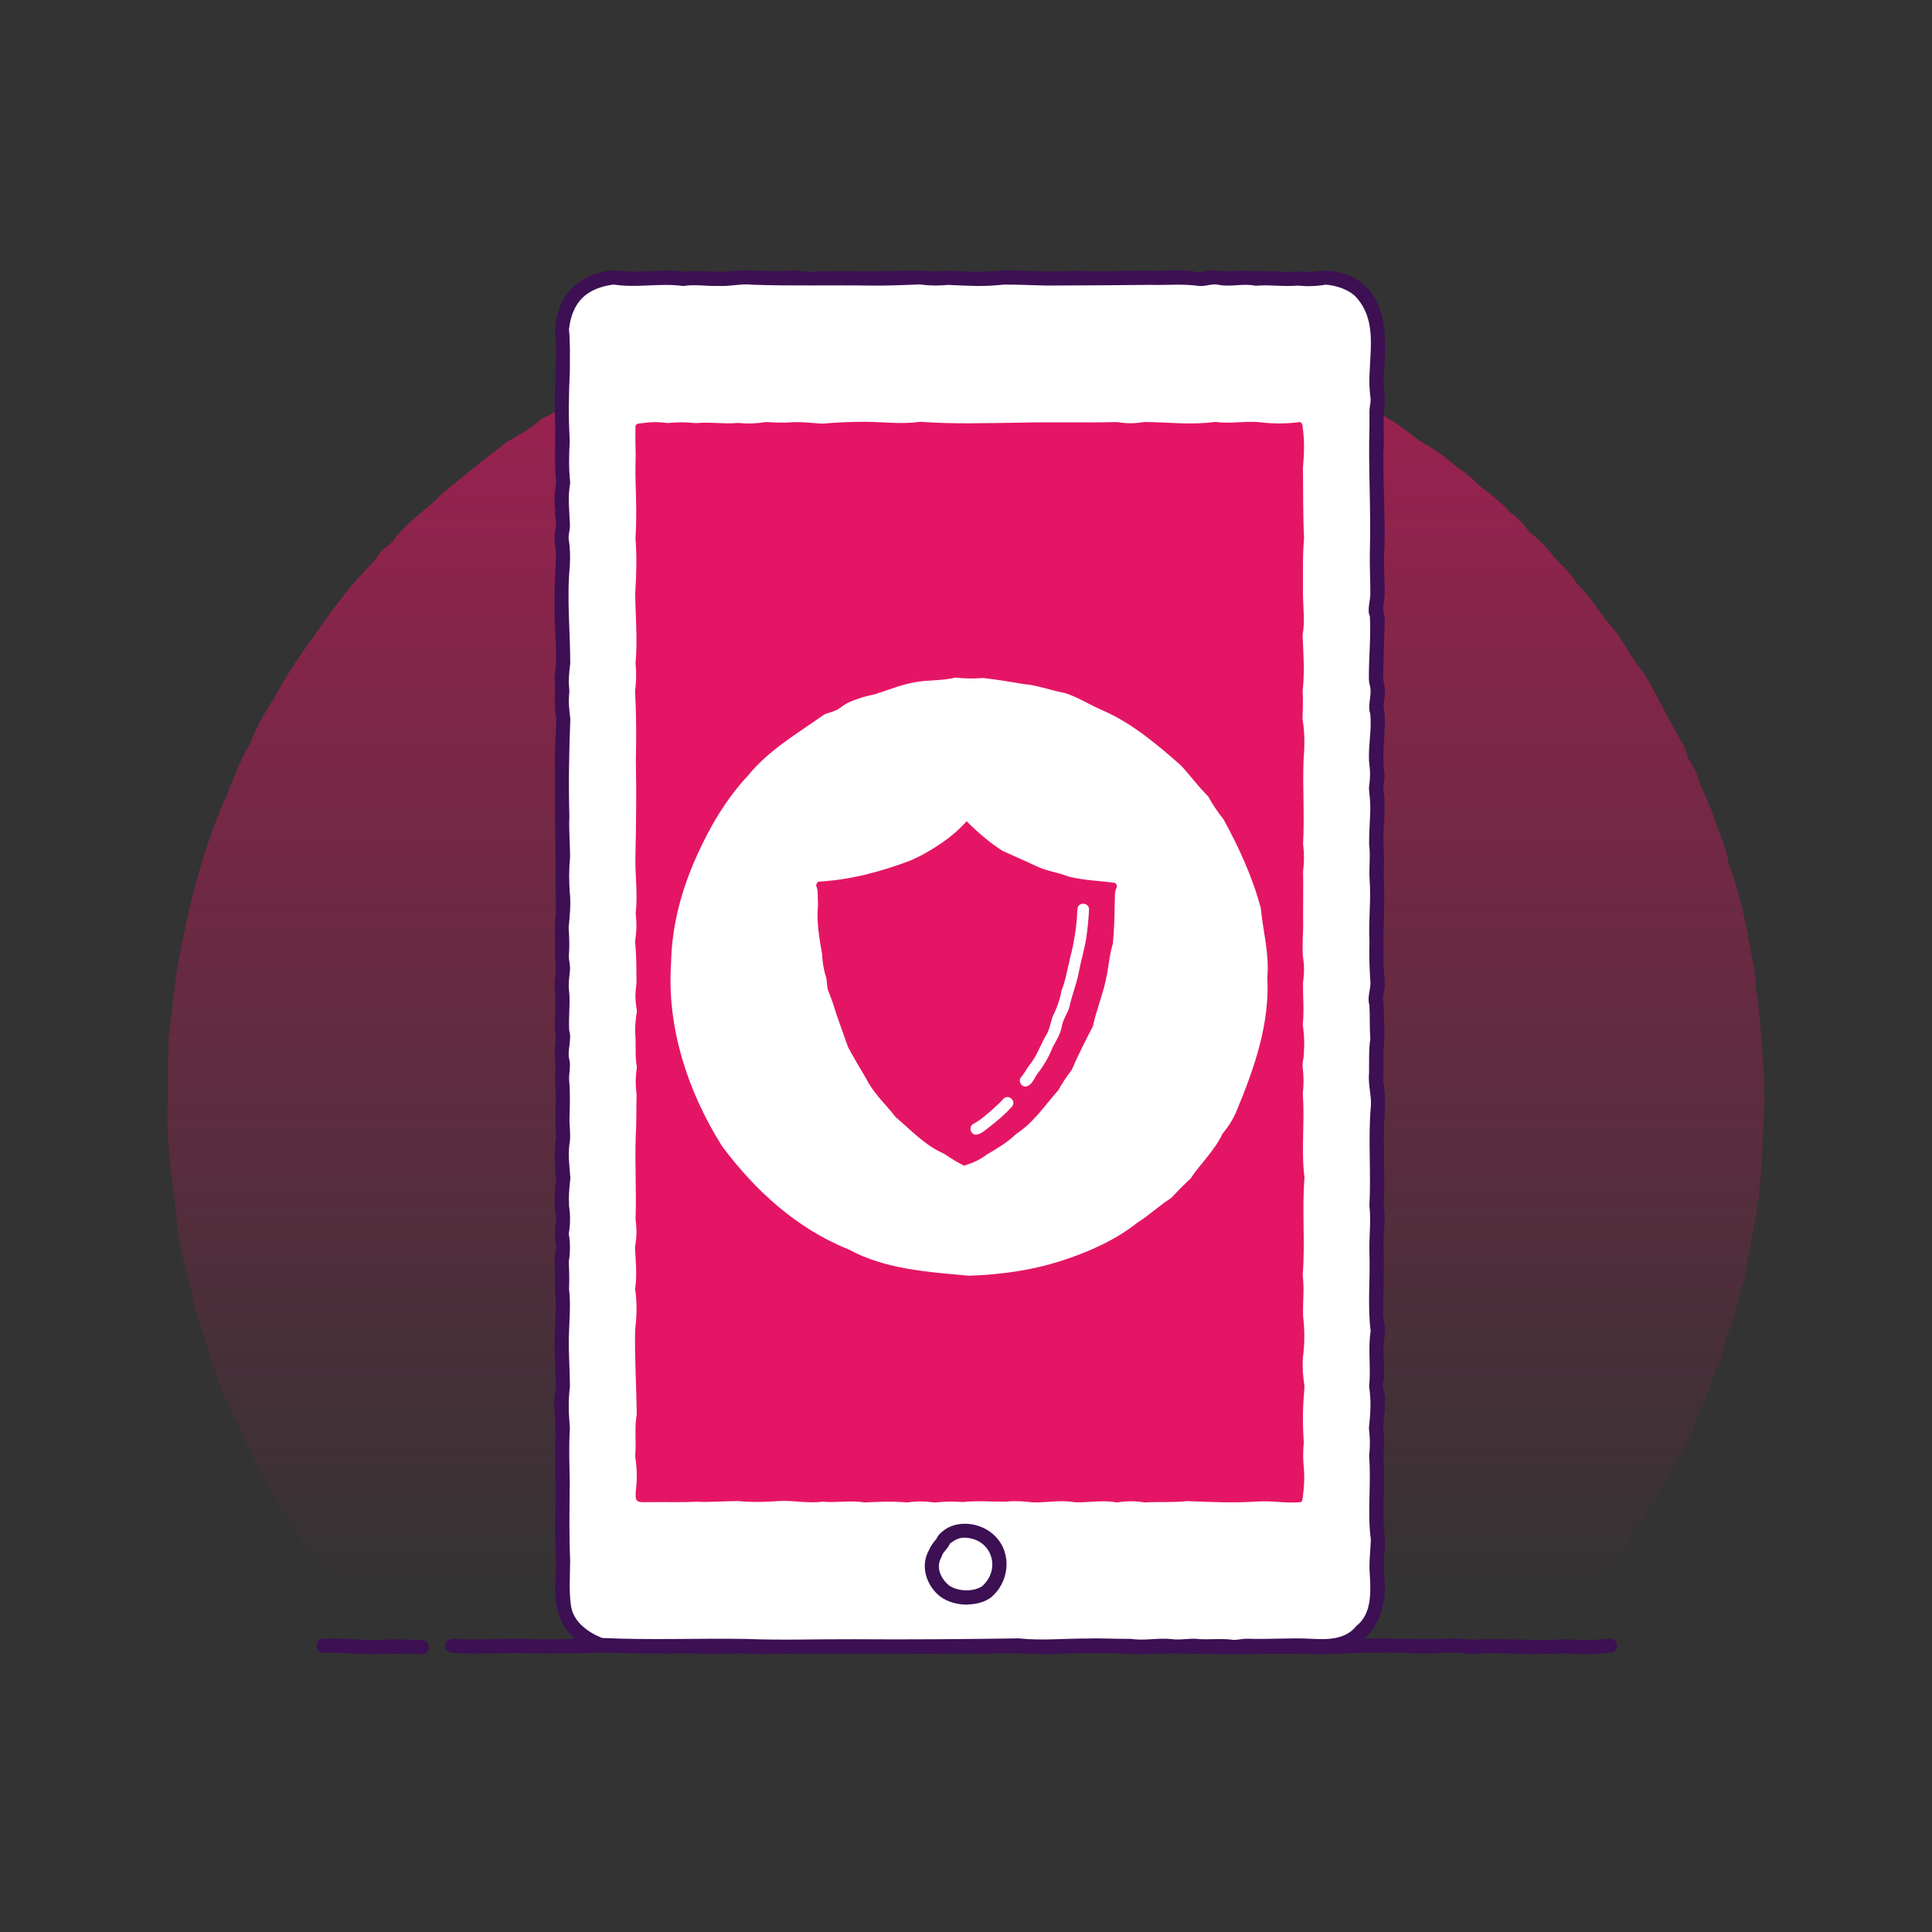
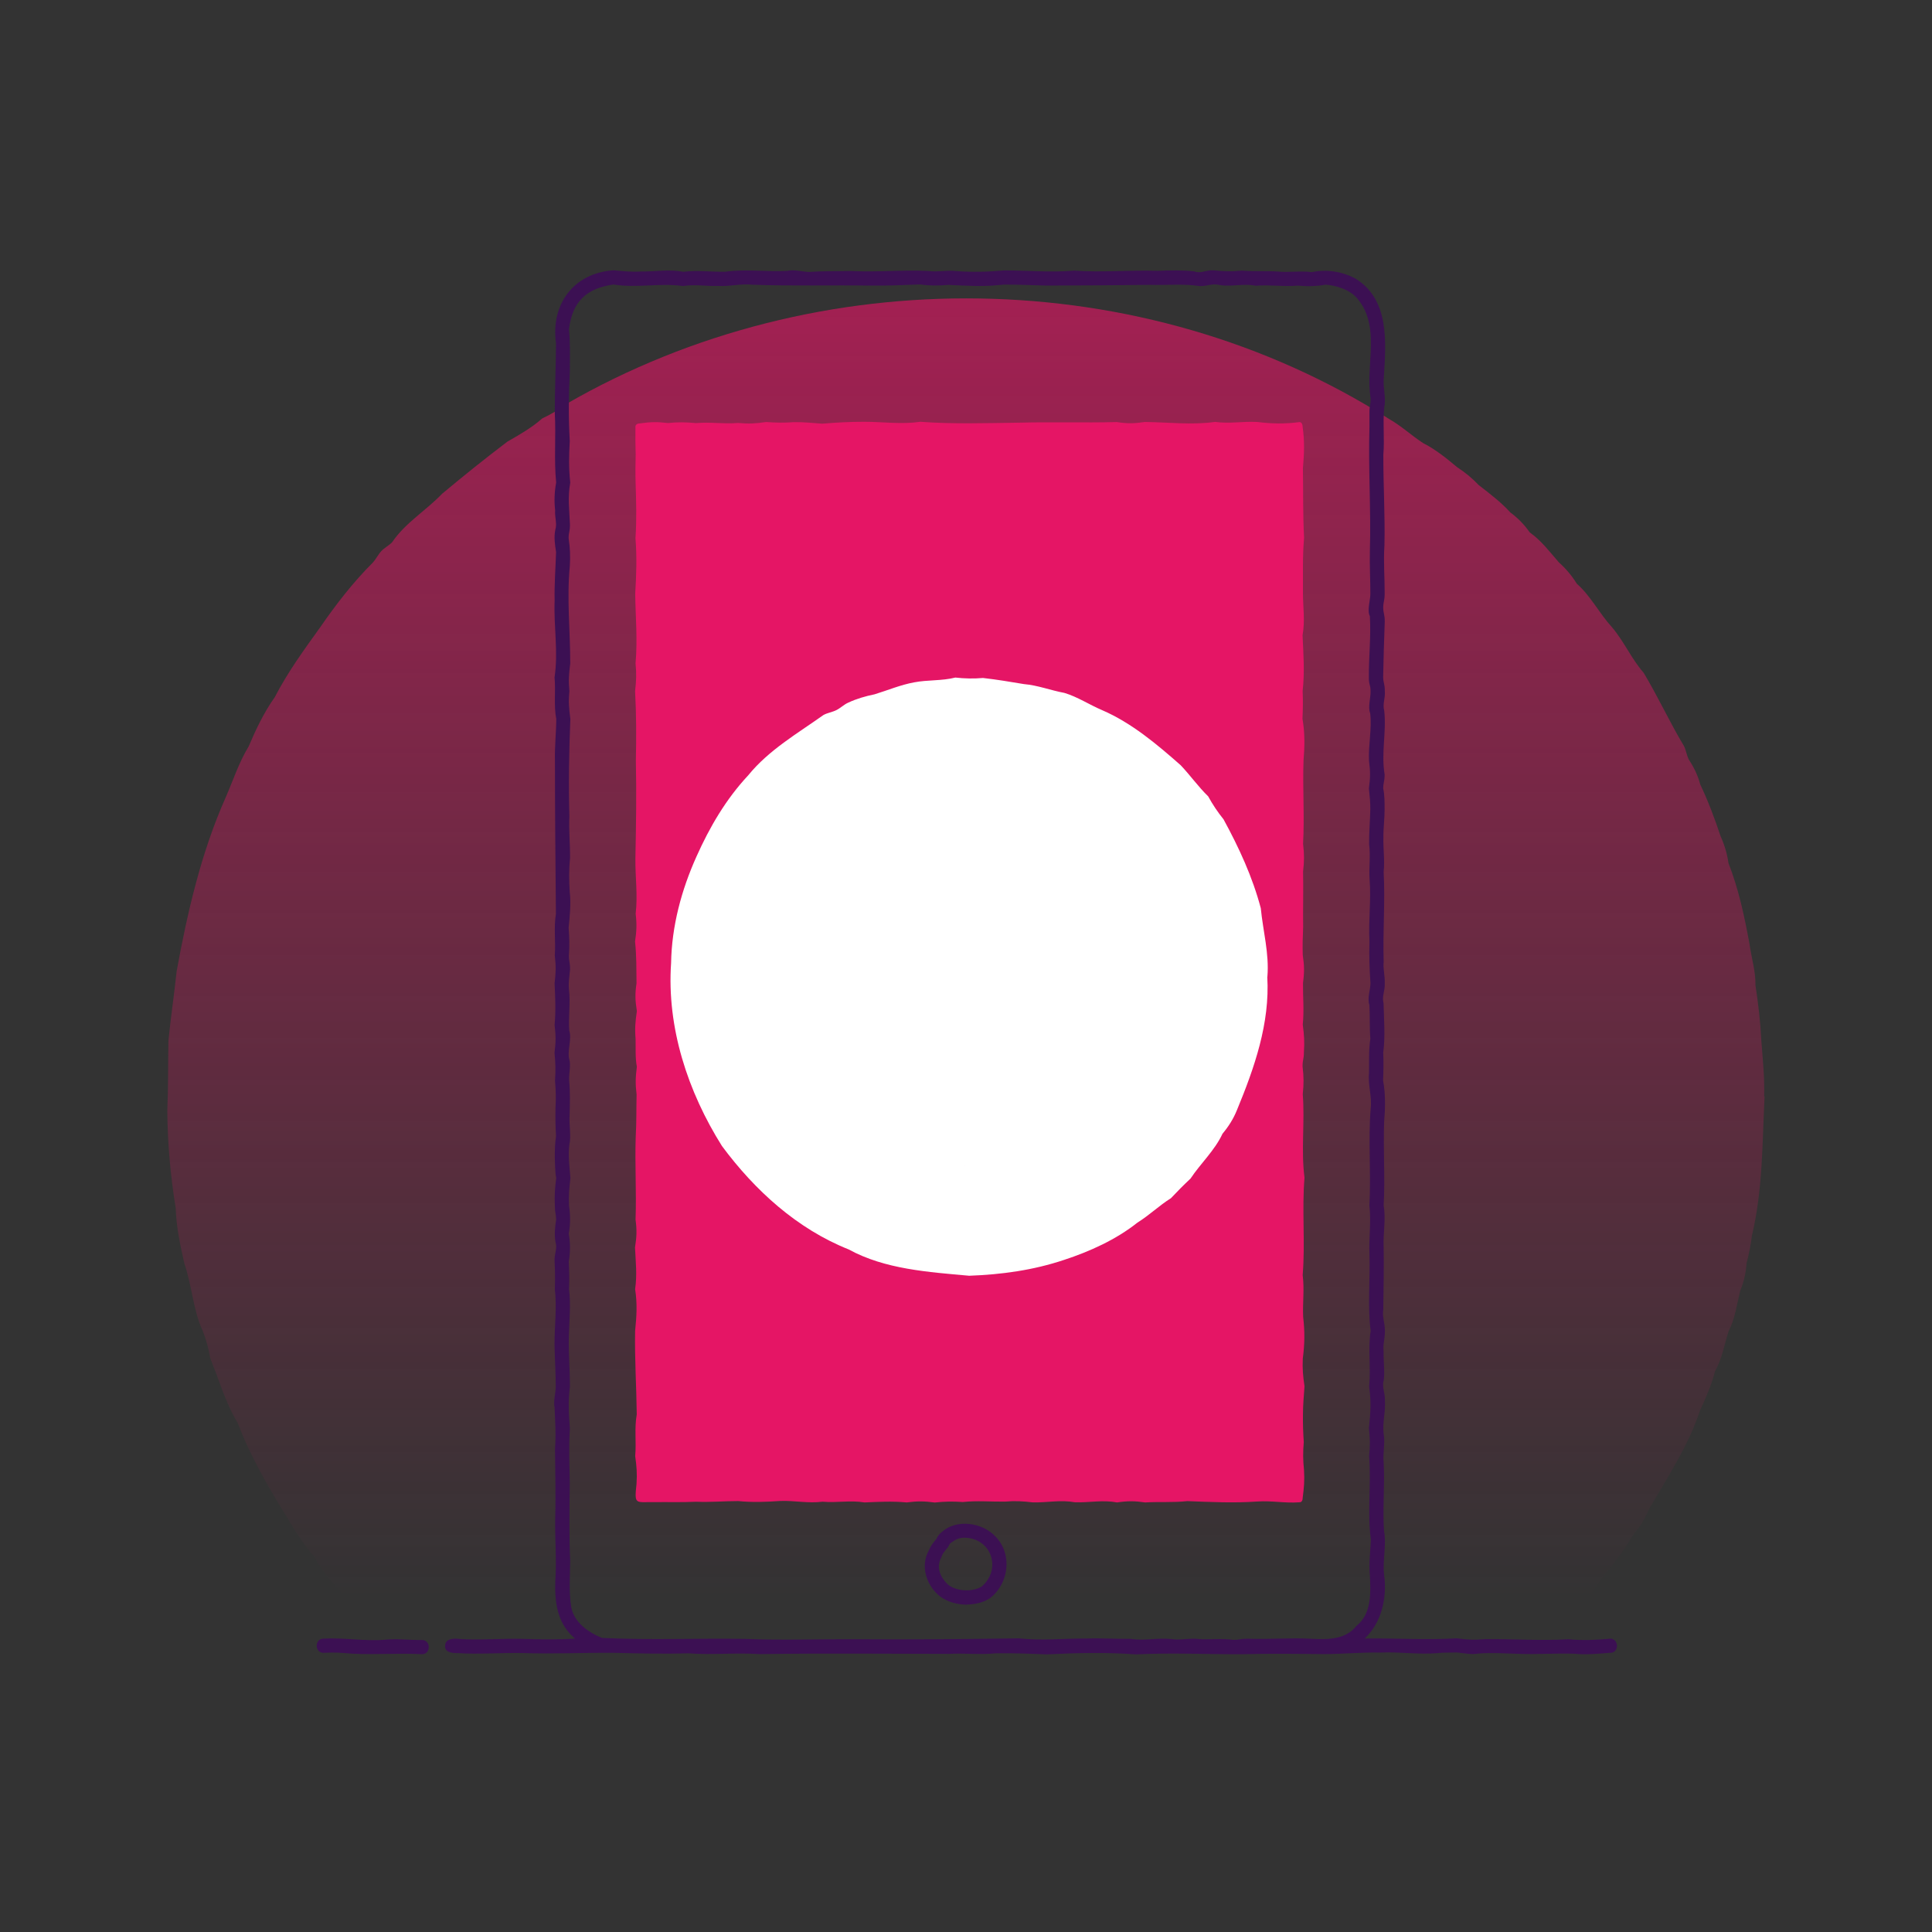
<svg xmlns="http://www.w3.org/2000/svg" id="Layer_1" viewBox="0 0 500 500">
  <rect x="0" y="0" width="500" height="500" fill="#333333" stroke="none" />
  <defs>
    <style>.cls-1{fill:url(#linear-gradient);}.cls-1,.cls-2,.cls-3,.cls-4{stroke-width:0px;}.cls-2{fill:#3c1053;}.cls-3{fill:#e51565;}.cls-4{fill:#fff;}</style>
    <linearGradient id="linear-gradient" x1="249.99" y1="86.57" x2="249.99" y2="618.04" gradientTransform="translate(0 499.89) scale(1 -1)" gradientUnits="userSpaceOnUse">
      <stop offset="0" stop-color="#e51565" stop-opacity="0" />
      <stop offset=".36" stop-color="#e51565" stop-opacity=".35" />
      <stop offset="1" stop-color="#e51565" />
    </linearGradient>
  </defs>
  <path class="cls-1" d="m456.67,283.73c-.6,12.09-.45,24.25-3.29,36.12-.29,2.42-.75,4.77-1.38,7.12-.16,2.46-.69,4.79-1.63,7.07-.89,3.54-1.33,7.19-2.99,10.46-1.17,3.48-1.66,7.11-3.51,10.3-.91,3.52-2.33,6.88-3.89,10.17-3.02,9.22-8.5,17.39-13.3,25.77-.96,2.26-2.2,4.3-3.8,6.18-2.49,4.14-5.43,8.03-8.51,11.75-2.06,3.01-4.02,6.1-6.82,8.47-2.79,3.96-6.21,7.46-9.58,10.95-98.62-.34-197.28.04-295.96-.14-5.51-4.76-9.61-10.82-14.19-16.44-2.54-2.61-4.75-5.51-6.54-8.69-2.39-2.75-4.41-5.76-6.25-8.92-5.11-8.2-10.08-16.61-13.53-25.66-3.13-5.17-4.8-11.12-7.08-16.72-.41-2.41-1.03-4.73-1.93-7.01-2.56-5.58-2.79-11.74-4.78-17.52-1.07-4.72-2.1-9.54-2.24-14.35-1.36-8.35-2.12-16.84-2.17-25.29.26-6.02.18-12.04.29-18.06.6-5.99,1.49-11.92,2.12-17.91,2.79-15.3,6.34-30.72,12.7-45.03,1.94-4.41,3.39-9.01,5.93-13.15,1.87-4.42,3.97-8.83,6.75-12.74,3.33-6.45,7.56-12.26,11.78-18.13,4.11-5.96,8.51-11.64,13.65-16.77.8-.89,1.33-2.04,2.15-2.92s1.97-1.44,2.81-2.31c3.42-5.06,8.76-8.17,12.94-12.55,5.53-4.63,11.17-9.14,16.91-13.5,3.15-1.79,6.3-3.6,9.01-6,2.21-1.02,4.25-2.26,6.19-3.72,65.04-37.53,149.3-36.59,212.96,3.87,3.17,1.79,5.78,4.28,8.83,6.25,3.21,1.64,6.05,3.94,8.82,6.26,2.04,1.31,3.89,2.85,5.55,4.6,2.85,2.22,5.75,4.39,8.18,7.08,1.97,1.45,3.63,3.16,5.03,5.17,2.96,2.08,5.16,5.03,7.54,7.75,1.81,1.62,3.36,3.45,4.63,5.52,3.65,3.22,5.8,7.65,9.06,11.21,3.16,3.68,5.06,8.22,8.25,11.85,3.72,6.2,6.72,12.78,10.44,18.97.52,1.08.69,2.33,1.2,3.42,1.35,2.03,2.39,4.16,3.01,6.54,2.08,4.33,3.75,8.84,5.27,13.41,1.02,2.23,1.68,4.51,2.03,6.92,2.65,6.76,4.14,13.81,5.44,20.93.5,3.6,1.61,7.07,1.54,10.71.75,4.77,1.29,9.51,1.52,14.33.37,4.81.87,9.56.73,14.41l.11-.03Z" />
-   <path class="cls-4" d="m343.09,426.02c-51.89.09-103.49.14-155.37.09-14.94-1.35-44.29,6.96-42.17-16.84.1-14.41.12-28.77-.15-43.2.46-38.52-.26-76.73.3-115.17-.63-37.2.3-74.48-.37-111.6.62-13.22-.14-26.31.16-39.63-.63-20.5.23-29.93,24.1-27.6,37.26-.07,74.68-.23,111.98.05,13.36-.52,26.51.12,39.8-.25,10.2,1.84,22.79-3.42,31.12,3.99,8,8.31,2.07,39.38,3.85,52.6.26,31.34-.26,62.36.04,93.59.08,40.85-.51,81.56.19,122.38-.65,14.44-.04,28.75-.27,43.21-1.22,13.12,6.2,36.95-13.14,38.44l-.07-.06Z" />
  <path class="cls-3" d="m336.3,388.79c-3.84.28-7.04-.45-10.89-.2-6.16.43-11.99.13-18.15-.1-3.81.41-7.06.11-10.89.34-2.73-.39-4.54-.41-7.26,0-3.82-.7-7.05.07-10.89-.04-3.82-.67-7.03.09-10.89.03-2.7-.31-4.54-.43-7.26-.2-3.82.04-7.08-.29-10.89.1-2.72-.18-4.56-.15-7.26.13-2.72-.36-4.54-.38-7.26-.02-3.83-.35-7.07-.16-10.9,0-3.83-.61-7.04.14-10.89-.19-3.86.47-7.05-.31-10.9-.19-3.84.25-7.08.4-10.91.03-3.82,0-7.07.33-10.92.17-3.85.18-7.08.05-10.92.1-4.79-.07-5.08.81-4.49-4.71.18-2.7.03-4.53-.34-7.2.33-3.8-.25-7.04.4-10.8-.08-7.3-.56-14.34-.42-21.6.38-3.78.59-7.03,0-10.8.54-3.78.15-7-.03-10.8.43-2.69.51-4.48.14-7.2.27-7.22-.21-14.32.05-21.57.22-3.79.12-7.01.22-10.8-.33-2.71-.29-4.5.07-7.2-.44-2.16-.28-4.95-.33-7.2-.23-2.72-.06-4.52.33-7.2-.44-2.8-.5-4.38-.09-7.2-.05-3.79.02-7.01-.38-10.8.4-2.69.48-4.48.16-7.2.57-4.96-.13-9.44-.07-14.4.18-8.48.3-16.72.12-25.2.13-6.1.13-11.89-.2-18,.31-2.7.38-4.49.12-7.2.54-6.15,0-11.87-.09-18,.3-4.96.45-9.44.07-14.4.33-4.93.18-9.48.03-14.43-.07-2.7-.04-4.49.02-7.22-.08-2.73-.09-4.51-.06-7.22,0-.55.59-.82,1.14-.82,2.73-.4,4.52-.43,7.26-.1,2.71-.27,4.54-.23,7.26.02,3.82-.34,7.07.28,10.89-.04,2.73.25,4.56.16,7.26-.24,2.7.18,4.55.22,7.26.03,2.72-.02,4.56.2,7.26.4,3.81-.32,7.08-.49,10.89-.49,4.99,0,9.56.71,14.52,0,8.49.62,16.92.34,25.41.23,8.55-.22,16.88.06,25.42-.16,2.76.42,4.51.39,7.26-.02,6.19.06,12.05.83,18.19-.02,3.85.52,7.08-.19,10.92.02,3.83.47,7.09.52,10.92.03.55,0,.8.62.8,1.17.54,3.78.41,7,.08,10.8.1,6.09-.02,11.89.3,18-.43,4.94-.25,9.49-.29,14.4.03,3.81.56,7.03-.1,10.8.22,4.94.57,9.48.02,14.4.11,2.68.07,4.52-.04,7.2.63,3.75.58,6.99.27,10.79-.26,7.29.28,14.32-.12,21.58.32,2.7.31,4.5,0,7.2.11,4.12-.05,10.22.02,14.4-.11,2.7-.18,4.52-.1,7.2.41,2.7.43,4.49.06,7.2-.04,3.79.32,7.01-.06,10.8.36,2.68.48,4.48.29,7.2,0,1.8-.34,1.8-.34,3.6.32,2.7.33,4.49.05,7.2.57,7.23-.48,14.41.45,21.6-.7,8.48.22,16.74-.47,25.2.48,3.8-.04,7.01.12,10.8.44,3.8.41,7.01-.09,10.8-.13,2.73.06,4.51.44,7.2-.18,2.7-.38,4.5-.4,7.22-.03,2.7.04,4.51.21,7.21-.22,2.72-.21,4.5.06,7.22.17,2.74,0,4.53-.34,7.22.02.57-.26,1.21-.84,1.12Z" />
  <path class="cls-2" d="m249.93,415.29c-2.39-.12-4.54-.64-6.61-2.11-3.49-2.72-5.27-7.83-2.92-11.97.48-1.15,1.2-2.1,1.95-2.94.32-.75.84-1.4,1.55-1.92,3.64-3.17,10.14-2.46,13.69,1.26,4.45,4.49,3.63,12.13-1.39,16-2.02,1.32-4.1,1.58-6.26,1.68Zm-.39-17.33c-1.27.01-2.12.38-3.48,1.34-.25.19-.33.35-.37.47-.44,1.04-1.56,1.79-1.91,2.84,0,0-.19.46-.19.46-1.46,2.7-.07,5.49,2.01,7.23,2.22,1.54,6.06,1.75,8.47.29,5.24-4.51,2.54-12.56-4.54-12.64Z" />
  <path class="cls-2" d="m416.7,424.1c-3.98.34-6.86.48-10.83.14-7.36.43-14.3-.12-21.66-.02-2.97.25-4.22.13-7.22-.21-8.05.46-15.76-.07-23.82.04,4.18-3.88,5.93-10.19,5.01-16.71-.37-3.43.67-7.73.01-11.11-.41-5.72.24-12.07-.1-17.79-.27-2.07.45-5.28,0-7.33-.37-2.92.53-5.57.32-8.69.09-1.95-.84-3.52-.3-5.17.32-2.17-.11-5.28-.03-7.45-.23-2.02.34-3.06.33-5.38.03-1.98-.75-3.79-.42-5.44.06-4.77.2-11.31.1-16.16-.18-3.57.62-7.26,0-10.8.41-7.19-.14-14.36.12-21.6.3-3.57.39-7.33-.27-10.8.11-2.62.15-4.56.04-7.2.56-4.12.18-8.72.08-12.83-.48-1.87.42-3.04.31-5.17.07-2-.48-3.72-.27-5.49-.26-7.75.41-15.52-.01-23.3.33-2.99-.16-6.05-.06-8.95-.04-2.11.32-4.98.3-7.19,0-1.67.02-3.85-.36-5.44.04-1.67.36-1.69.37-3.6-.93-5.6.5-10.94-.1-16.51-.49-1.77.31-3.15.15-5.09,0-1.9-.37-1.99-.43-3.6.1-4.93.23-9.42.41-14.4,0-1.89-.35-1.98-.4-3.6.04-1.67.37-1.67.38-3.6.02-4.13-.34-8.33-.06-12.44.19-7.75-.31-15.79-.28-23.56.35-4.04-.18-8.24.24-12.3.51-2.13-.37-5.32-.13-7.4.54-9.13,1.66-20.37-7.38-25.88-3.56-1.86-7.45-2.43-11.25-1.64-2.9-.41-5.95.15-8.8-.16-3.14-.2-6.01.03-9.3-.24-2.91.27-4.31.21-7.24-.06-2.03-.17-3.34.94-5.1.25-2.99-.32-6.25-.28-9.37-.13-7.38-.24-14.35.45-21.71-.05-6.14.51-11.91-.06-18.09-.06-4.34.38-8.19.5-12.47.17-2.12-.3-4.95.31-7.06-.02-6.7-.34-13.45.35-20.2,0-3.56.08-7.33-.01-10.83.25-1.74-.08-3.85-.69-5.62-.27-5.27.28-10.79-.55-16.04.22-3.72.05-7.12-.45-10.83.01-3.6-.71-7.18-.04-10.83-.08-2.8.15-4.36-.07-7.22-.31-10.42.72-16.28,8.89-14.89,18.87-.02,5.96-.32,12.04-.31,18.04.34,6.1-.24,11.99.35,18.02-.43,2.39-.54,4.69-.26,7.2-.14,1.86.56,3.4.04,5.06-.39,1.9-.1,3.73.2,5.74-.13,4.13-.47,8.41-.37,12.55-.27,6.74.98,13.12-.02,19.85.33,3.75-.24,7.18.44,10.8-.02,3.74-.43,6.98-.34,10.8,0,13.26.13,26.38.25,39.6-.59,3.66-.03,7.06-.29,10.8.33,2.95.29,4.25-.05,7.2.17,3.92.34,6.89,0,10.8.35,2.95.33,4.23-.02,7.19.26,2.87.32,4.33.13,7.18.22,2.84.27,4.39.12,7.2-.05,2.64-.01,4.61.14,7.2-.28,1.76-.32,3.62-.32,5.47.09,1.62.03,3.8.37,5.33-.32,2.44-.49,4.62-.35,7.2,0,1.87.29,1.94.33,3.6-.3,1.79-.49,3.97-.17,5.78.56,1.75-.37,3.06-.23,5.02.14,2.77.15,4.46.07,7.2.55,5.03-.1,9.33-.09,14.4.08,3.83.3,7.03.32,10.8-.03,1.75-.65,3.68-.3,5.48.14,3.49.4,7.11.1,10.58.05,5.94.24,12.24.05,18.19-.08,5.4.41,10.74.03,16.15-.24,6.59,1.04,11.4,5.12,14.82-4.73.31-8.92.21-13.71.07-4.88-.12-11.42.36-16.15.03-1.21-.17-3.78-.26-3.77,1.77-.19,1.93,2.48,1.91,3.52,1.89,4.71.35,11.65-.14,16.39-.03,8.06.29,15.92-.13,23.97-.05,6.31.16,12.65.32,18.97.12,6.19.49,12.26-.21,18.46.21,16.36-.24,32.74-.08,49.07-.06,4.15-.22,8.16.27,12.3-.16,4.41-.04,8.53.1,12.99.29,7.85-.39,15.29-.56,23.11,0,9.17-.45,18.21-.01,27.43-.04,7.04-.2,14.16-.1,21.24-.03,4.81-.02,9.82-.5,14.57-.4,4.72-.24,9.87.55,14.6.16,1.65-.21,3.49-.12,5.15-.19,1.73.15,3.81.62,5.6.29,3.46-.28,7.08-.03,10.57.07,4.64.19,9.68-.2,14.3-.03,2.85.31,6.43-.01,9.25-.24,2.44.04,2.3-3.7,0-3.67Zm-268.87-8.16c-.64-3.93-.3-8.11-.27-12.04-.29-6.59-.19-13.2-.1-19.83-.06-5.03-.3-9.37.03-14.4-.3-4-.49-6.81.01-10.8,0-4.23-.36-8.41-.29-12.54.08-4.09.57-8.52.06-12.66.1-2.64.05-4.59-.07-7.2.42-2.39.41-4.81,0-7.2.43-2.39.43-4.77.07-7.2-.12-2.82.04-4.29.35-7.2-.25-3.12-.61-5.66-.27-8.64.52-2.14-.12-5.36.06-7.54.08-2.91.17-6.07-.11-9.02-.13-1.79.53-4.02-.01-5.67-.49-2.1.74-5.12.04-7.23-.28-3.33.35-7.28-.08-10.62-.17-1.83.08-3.19.28-5.25.02-1.88-.31-1.92-.3-3.6.18-2.57.13-4.67-.07-7.2.29-2.87.65-6.3.29-9.2-.19-3.04-.24-5.67.08-8.8.03-3.84-.35-7-.17-10.8-.24-8.49-.1-16.7.25-25.2-.36-2.97-.52-4.28-.25-7.2-.26-2.92-.14-4.25.22-7.2,0-8.57-.93-16.66-.11-25.2.16-2.57.06-4.77-.31-7.2,0-1.68.37-1.7.34-3.6-.16-4.01-.61-6.83.08-10.8-.42-3.95-.33-6.85-.12-10.8-.36-6.14-.28-11.9.02-18.04,0-3.48.13-7.49-.23-10.83.88-7.22,4.51-10.58,11.5-11.6,6.11.97,11.93-.45,18.05.39,3.14-.5,5.93.09,8.99-.03,3.12.2,5.93-.65,9.06-.3,10.18.36,20.39.06,30.58.22,4.22.04,8.54-.13,12.75-.3,2.46.36,4.71.34,7.22.12,2.62.14,4.52.19,7.23.28,2.65.03,4.7-.11,7.22-.36,3.62-.01,7.21.16,10.85.25,9.05-.03,18.04-.07,27.06-.18,4.3.13,8.38-.33,12.74.31,2.16.03,3.2-.75,5.14-.27,3.07.51,6.18-.46,9.34.19,3.83-.33,7.02.3,10.86-.04,2.51.25,4.84.18,7.24-.24,2.81.2,6.26,1.31,8.1,3.48,4.67,5.38,3.58,12.27,3.29,18.9-.16,2.58-.08,4.73.25,7.2,0,1.67-.33,1.75-.3,3.6,0,0,0,3.6,0,3.6-.33,10.83.43,21.58.1,32.4-.07,3.67.13,7.16.13,10.8.03,1.54-.9,4.35-.13,5.8.32,5.27-.29,10.42-.25,15.8-.04,1.92.43,1.95.43,3.6.07,1.65-.73,4.16-.1,5.71.48,4.14-.48,8.03-.3,12.29.36,2.98.36,4.21-.02,7.2.22,2.04.36,3.59.36,5.36-.06,2.94-.34,5.94-.31,9.04.4,3.15-.08,6.02.12,9.07.44,5.39-.33,10.66-.03,16.1-.11,3.73,0,7.14.26,10.8,0,1.66-.88,3.94-.28,5.63.17,2.89.01,5.87.25,8.77-.45,2.84-.29,6-.34,8.88-.32,3.1.79,6.06.43,9.12-.69,8.39.13,16.8-.34,25.2.5,4.2-.17,8.4.02,12.62.2,6.13-.51,13.76.31,19.78-.75,4.83.11,9.51-.4,14.4.58,4.03.36,6.75-.05,10.8.3,2.92.34,4.29.05,7.2.59,7.22-.52,14.51.45,21.63-.11,3.03-.55,6.1-.26,9.17.24,4.56.49,10.07-3.49,13.17-2.77,3.55-7.4,3.55-11.55,3.33-5.74-.32-10.9.2-16.64-.02-1.88,0-1.92.29-3.61.3-2.88-.43-5.99-.04-8.85-.2-2.13-.34-5,.35-7.11,0-3.83-.4-6.91.51-10.71-.07-3.7.06-7.52-.21-11.15-.08-6.07-.04-11.55.6-17.74-.04-14.31.2-28.41.33-42.74.22-9.41-.04-18.62.3-28-.08-12.4-.2-24.72.34-37.1-.25-3.44-1.35-7.27-4-7.99-7.97Z" />
  <path class="cls-2" d="m109.18,424.43c-3.07.06-6.28-.39-9.29-.09-5.33.48-10.77-.55-16.14-.26-2.39-.04-2.37,3.71,0,3.67,2.84-.16,4.39-.04,7.28.21,6.11.33,12.02-.19,18.15.14,2.39.04,2.37-3.7,0-3.67Z" />
  <path class="cls-4" d="m327.97,252.79c.71,12.04-3.33,23.57-7.86,34.52-.91,2.26-2.17,4.24-3.72,6.09-2.03,4.36-5.66,7.67-8.29,11.62-1.74,1.63-3.43,3.33-5.06,5.07-3.04,1.9-5.61,4.42-8.66,6.31-5.53,4.4-12.34,7.48-19,9.66-7.98,2.67-16.2,3.8-24.56,4.1-10.5-.95-21.79-1.66-31.16-6.8-13.4-5.34-24.3-15.29-32.81-26.76-8.84-14.06-14.32-30.68-13.17-47.38.16-9.53,2.68-18.92,6.58-27.57,3.42-7.65,7.63-14.84,13.37-20.99,5.34-6.57,12.7-10.8,19.47-15.61,1.04-.58,2.3-.74,3.37-1.28,1.06-.53,1.95-1.44,3.04-1.92,2.19-1.03,4.48-1.68,6.82-2.16,3.43-1.05,6.71-2.45,10.25-3.1,3.55-.68,7.16-.35,10.66-1.24,2.37.27,4.77.32,7.16.11,3.54.4,7.06.99,10.58,1.58,3.58.3,6.96,1.63,10.47,2.28,3.47,1.04,6.42,3.04,9.74,4.45,7.61,3.28,14.16,8.79,20.38,14.28,2.47,2.61,4.54,5.55,7.1,8.04,1.15,2.1,2.47,4.08,3.98,5.95,3.98,7.29,7.52,14.96,9.64,23,.58,5.95,2.21,11.71,1.71,17.75h-.03Z" />
-   <path class="cls-3" d="m249.68,301.59s.02.2,0,.18c-1.9-.93-3.66-2.03-5.4-3.21-4.84-2.09-8.51-6.07-12.48-9.44-2.55-3.32-5.74-6.14-7.62-9.96-1.59-2.71-3.23-5.39-4.7-8.16-1.02-2.95-2.14-5.91-3.14-8.88-.57-2.02-1.31-4.01-2.08-5.94-.25-1-.22-2.12-.43-3.12-.66-2.04-1-4.06-1.07-6.18-.75-4.15-1.48-8.37-1.06-12.5-.03-1.2-.08-2.25-.07-3.13.03-2-.97-1.93.11-3.07,8.24-.45,15.96-2.51,23.59-5.36,5.4-2.25,11.43-6.35,14.83-10.29,2.11,2.21,6.29,5.86,9.38,7.71,2.69,1.25,5.55,2.44,8.31,3.76,2.71,1.38,5.8,1.72,8.66,2.84,3.93,1.01,8.06,1.1,12.09,1.65,1.06,1.15-.07,1.19-.06,3.19,0,.88-.04,1.93-.08,3.13,0,3.04-.16,6.27-.45,9.42-.94,2.95-1.08,6.18-1.8,9.24-.84,4.12-2.51,8.02-3.36,12.11-1.93,3.69-3.83,7.49-5.49,11.31-1.29,1.67-2.43,3.4-3.47,5.25-3.57,4.04-6.26,8.24-10.86,11.3-2.29,2.18-4.98,3.81-7.71,5.39-1.69,1.3-3.58,2.18-5.63,2.76Z" />
+   <path class="cls-3" d="m249.68,301.59s.02.2,0,.18Z" />
  <path class="cls-4" d="m252.65,293.66c-1.57.06-2.08-2.31-.58-2.88,1.91-1.05,4.56-3.42,6.19-4.95.46-.42.65-.6,1.39-1.42,1.33-1.44,3.53.56,2.22,2.02-1.87,2.02-3.31,3.25-5.4,4.9-1.29.97-2.38,2.12-3.82,2.33Zm12.78-12.45c-1.24.03-2-1.58-1.12-2.5.7-.78,1.3-1.92,1.94-2.84,1.93-2.28,2.87-5.06,4.29-7.64,1.08-1.58,1.26-3.29,1.85-5.08,1.12-2.23,1.9-4.35,2.34-6.8,1.12-2.81,1.55-5.78,2.27-8.69.91-3.36,1.55-7.48,1.75-10.78,0-.38,0-.81.1-1.71.24-1.93,3.21-1.6,2.98.36-.1,2.28-.35,4.77-.72,7.33-.46,2.85-1.35,5.76-1.9,8.64-.55,3.17-1.85,6.1-2.47,9.26-.6,1.73-1.63,3.07-1.94,4.87-.33,1.93-1.47,3.72-2.37,5.39-.92,2.33-2.16,4.55-3.69,6.52-1.01,1.21-1.56,3.42-3.31,3.66Z" />
</svg>